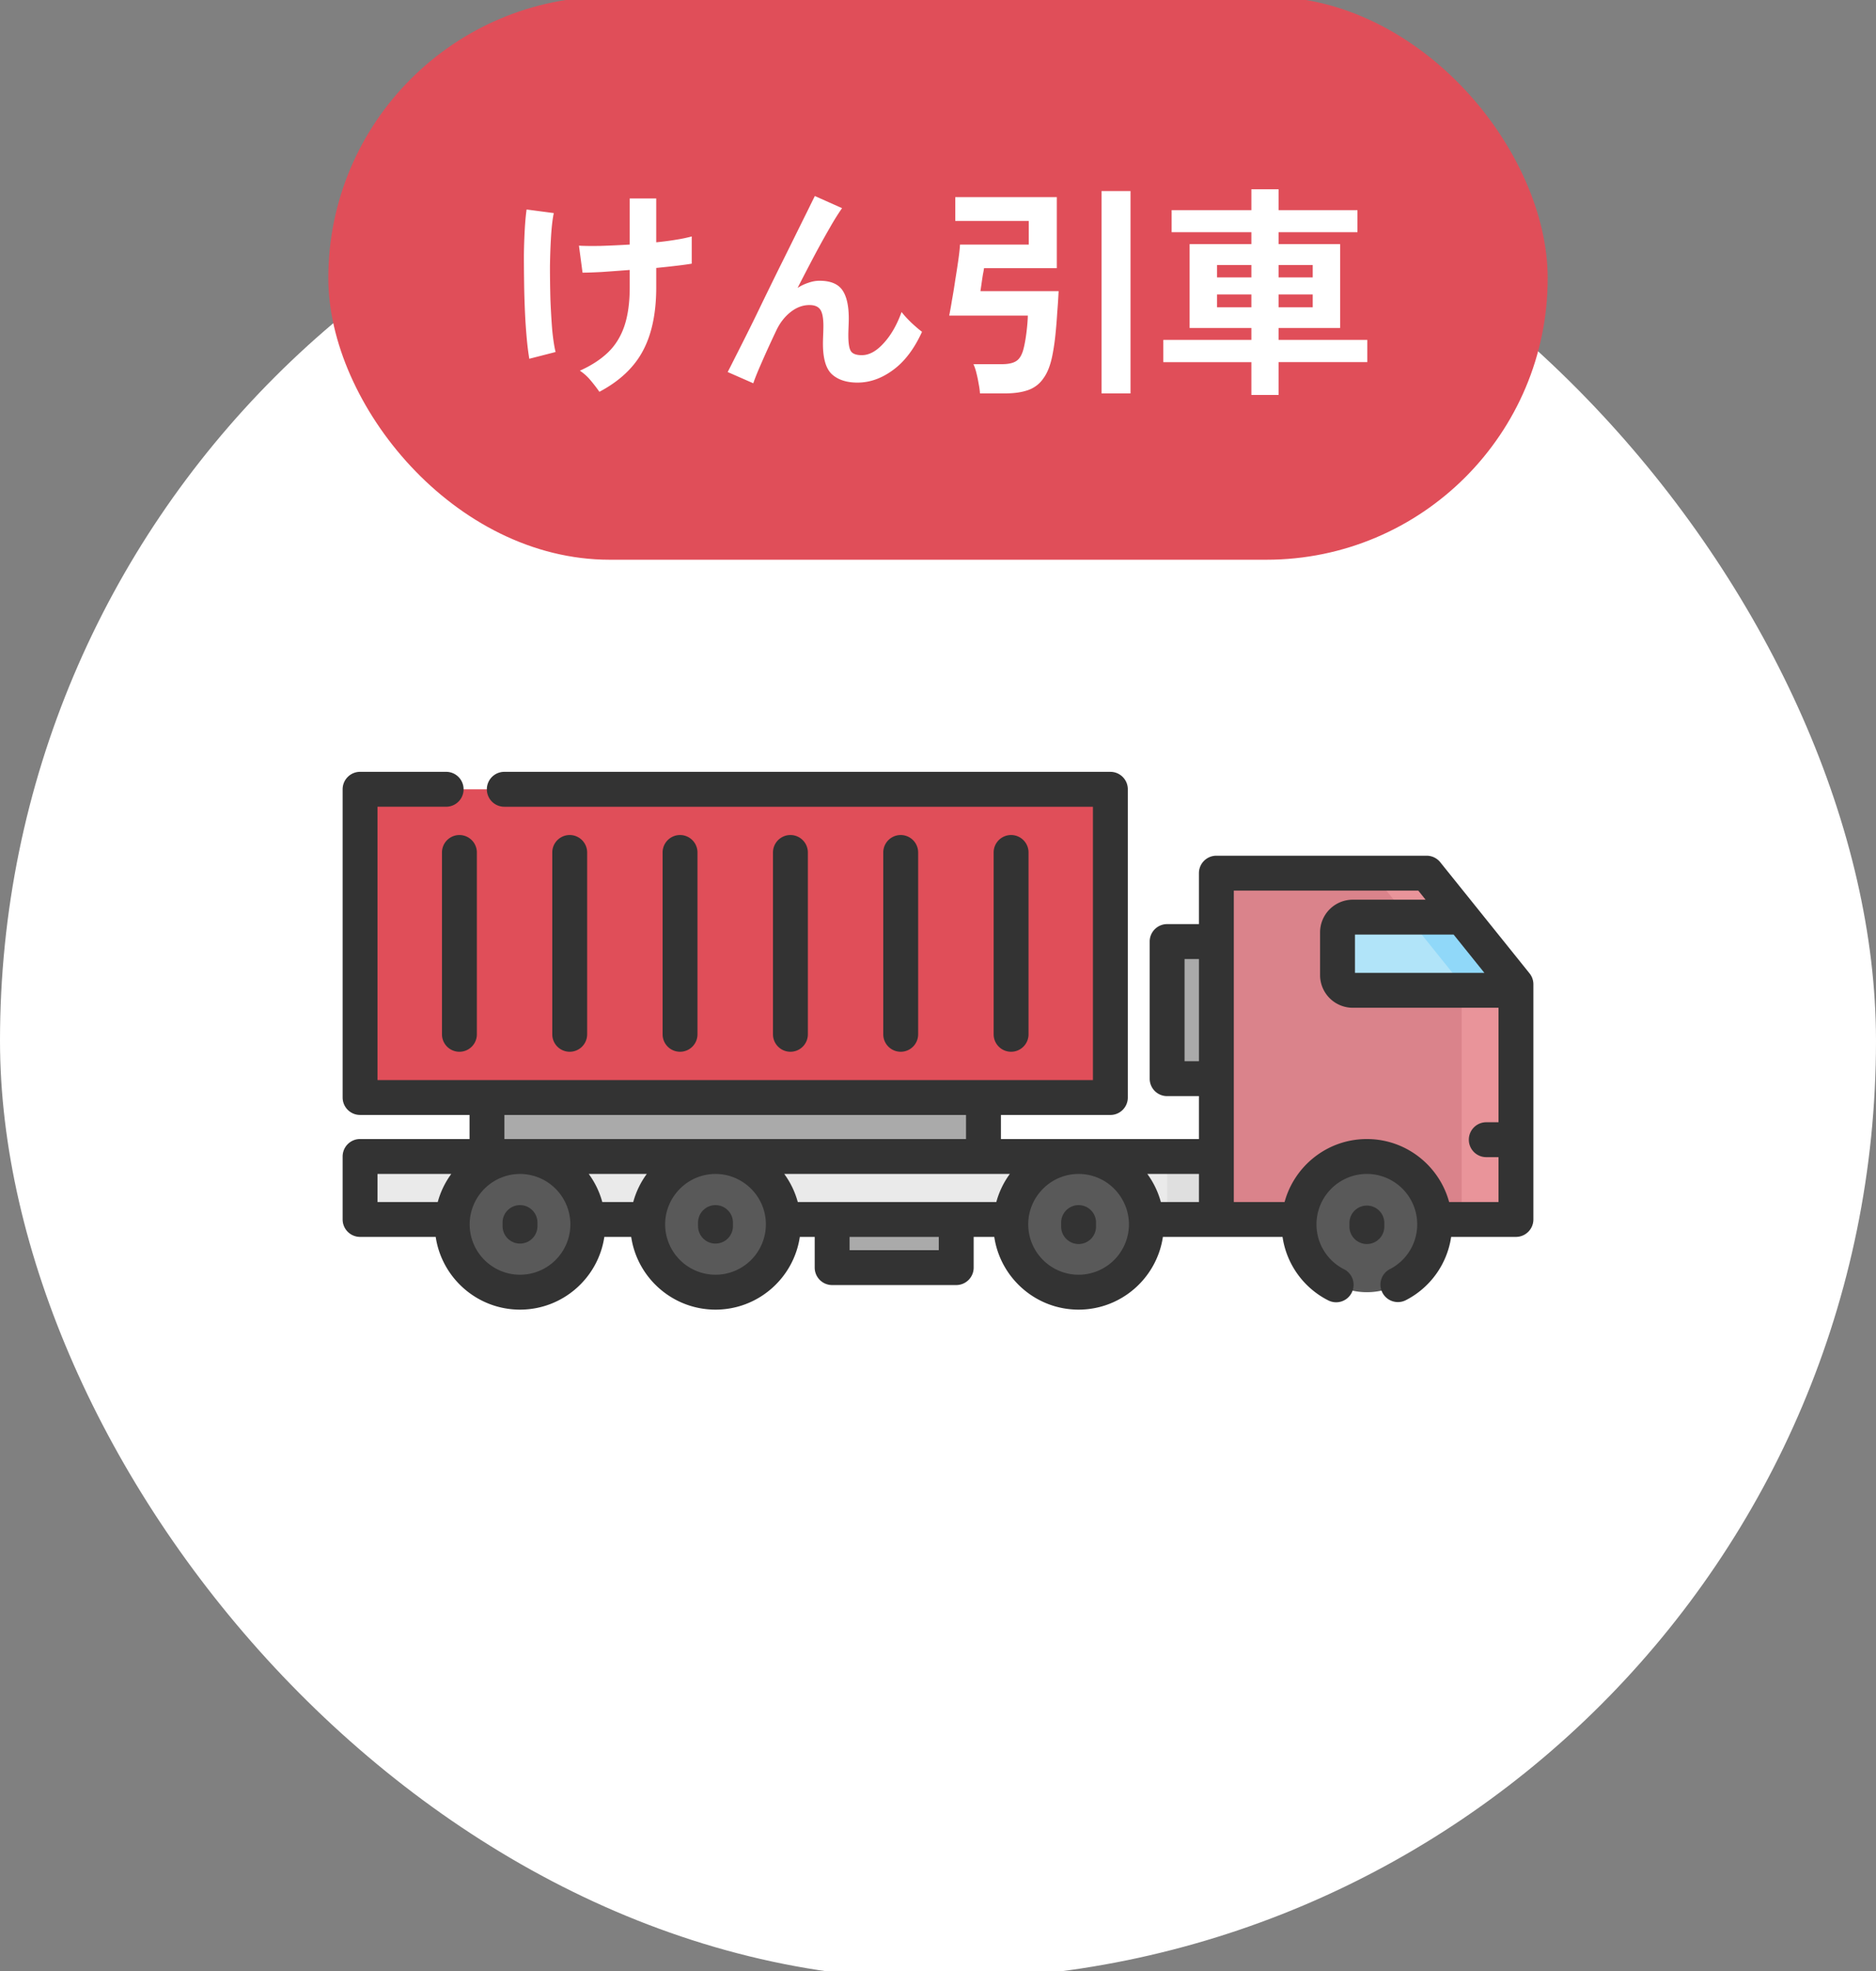
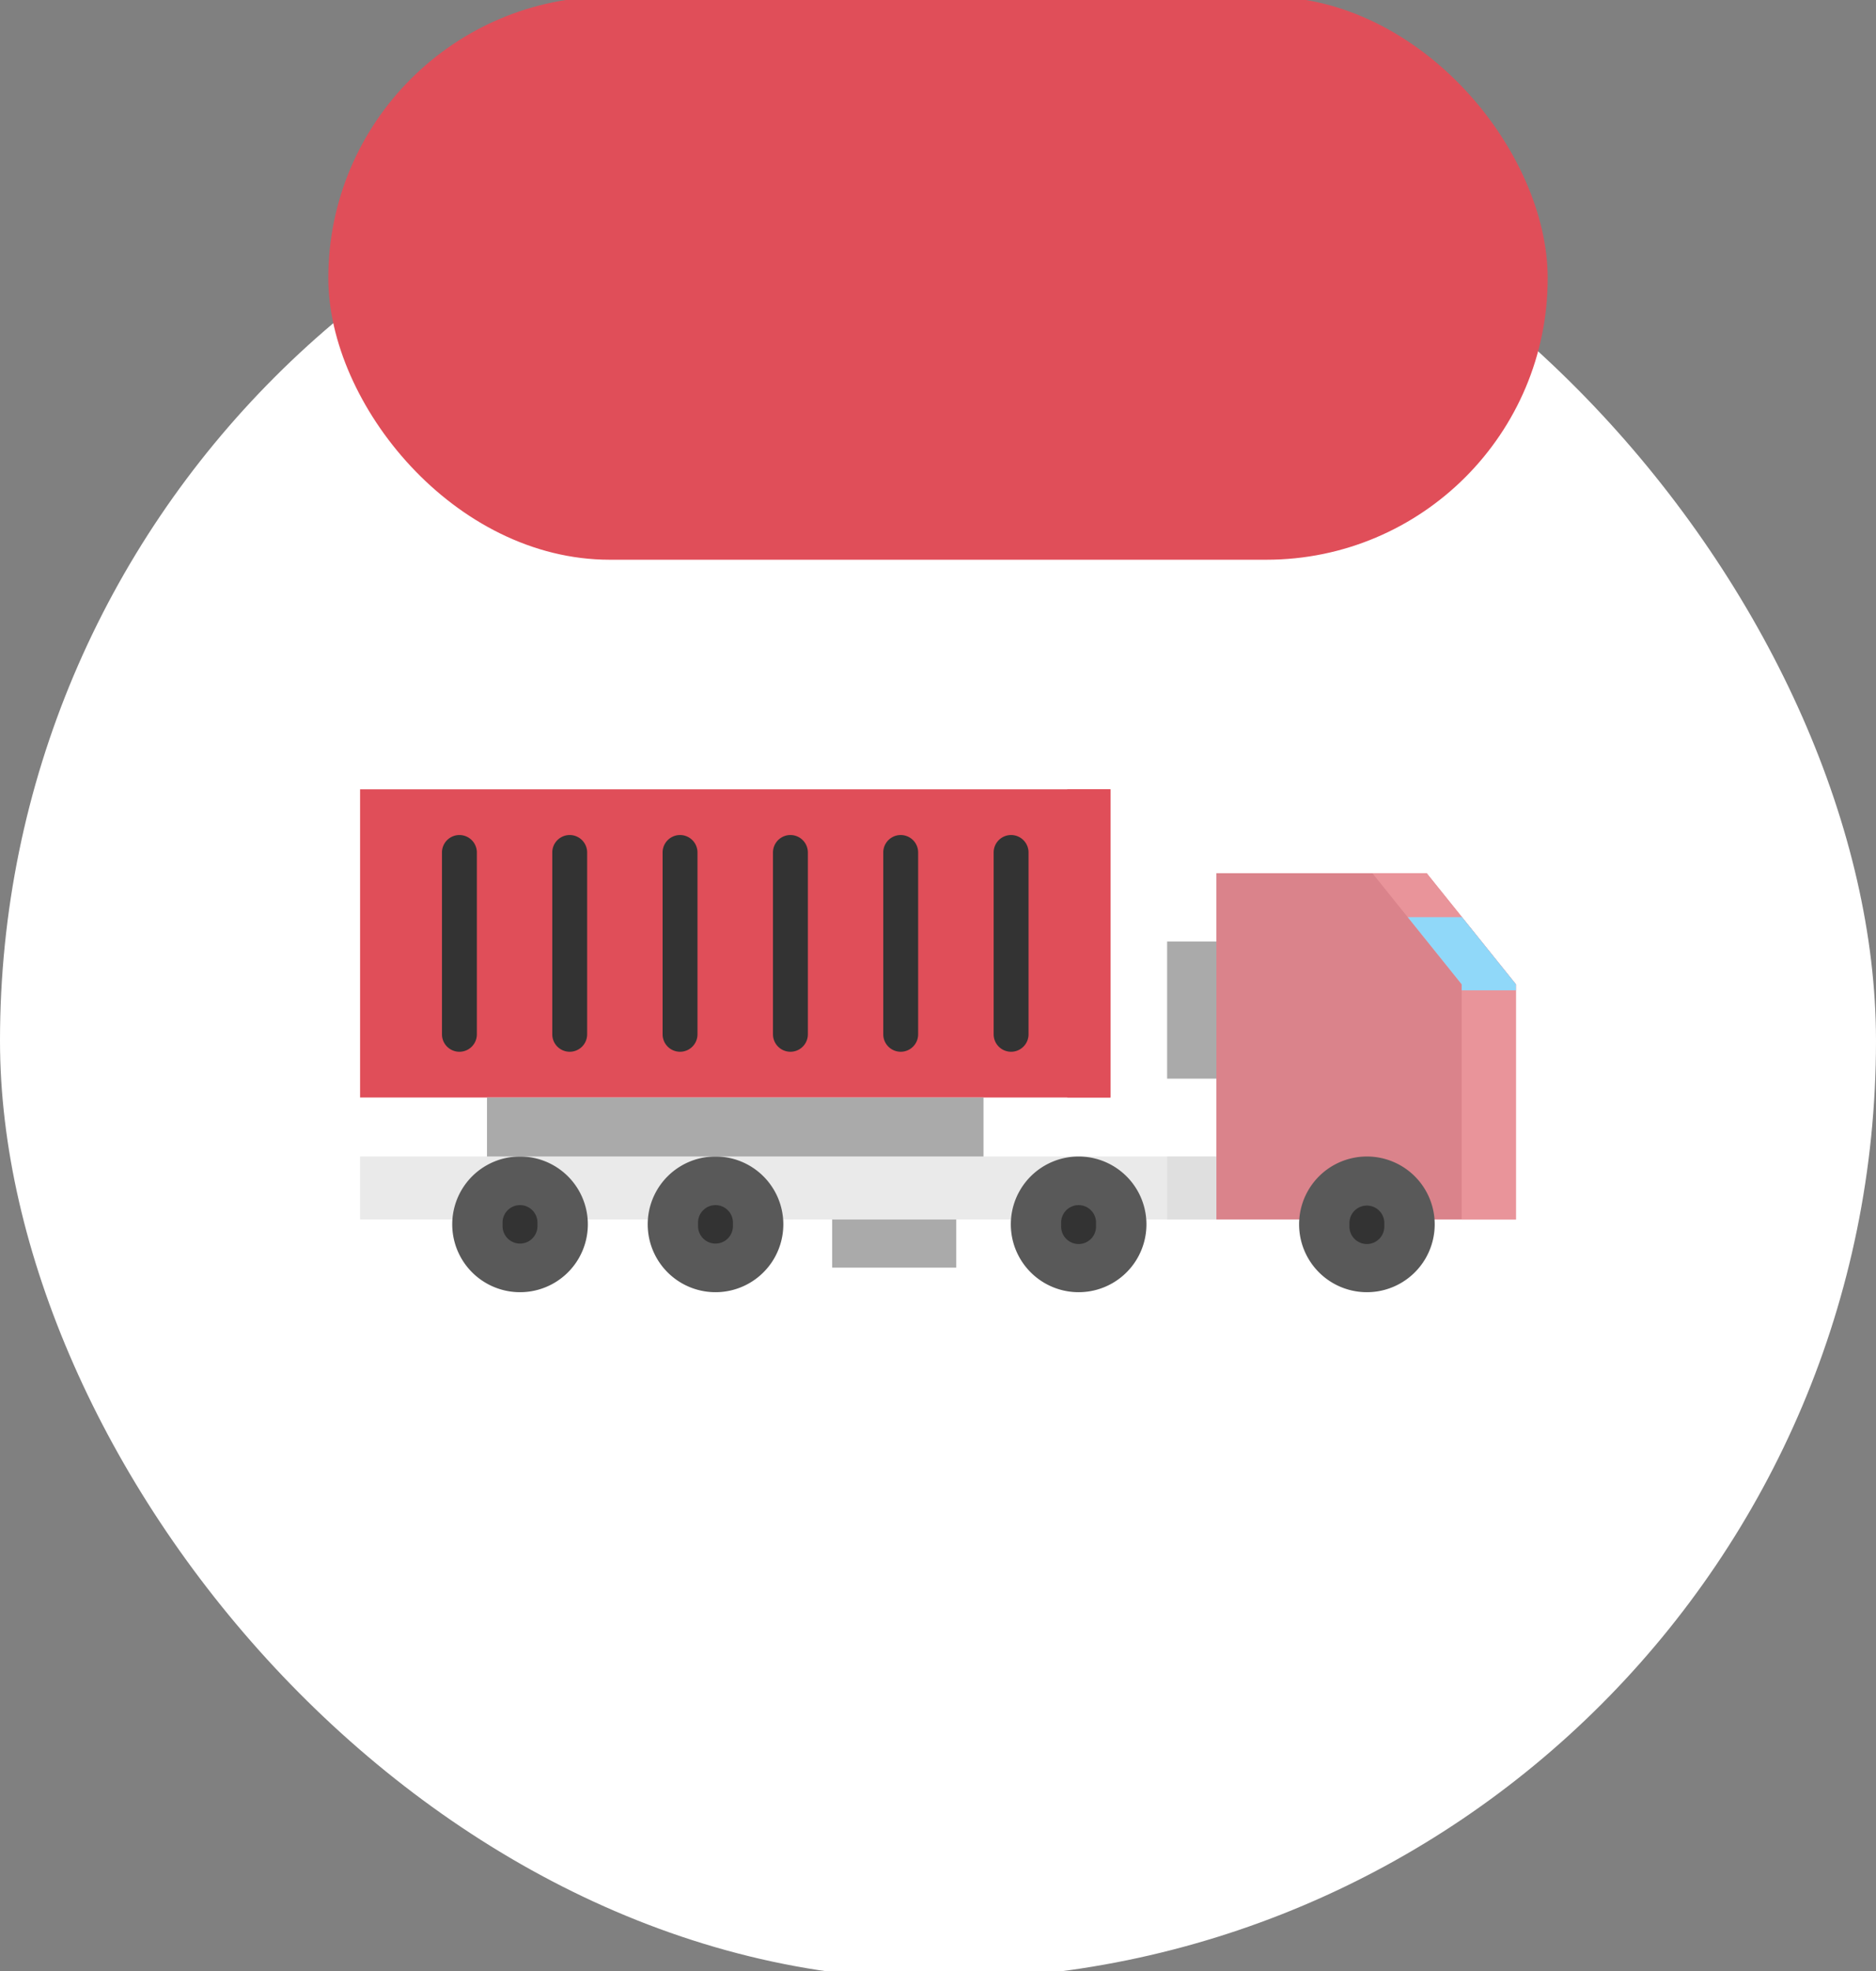
<svg xmlns="http://www.w3.org/2000/svg" width="160" height="168" fill="none" viewBox="0 0 160 168">
  <rect x="0" y="0" width="160" height="168" fill="#808080" stroke="none" />
  <g clip-path="url(#a)">
    <rect width="160" height="160" y="8.709" fill="#fff" rx="80" />
    <g clip-path="url(#b)">
      <path fill="#DA838B" d="M103.742 103.943h25.55V83.899l-7.615-9.473h-17.935v29.517Z" />
      <path fill="#E9949A" d="M121.674 74.426h-4.627l7.615 9.473v20.044h4.627V83.899l-7.615-9.473Z" />
      <path fill="#EAEAEA" d="M30.71 98.576h73.033v5.367H30.711v-5.367Z" />
      <path fill="#DFDFDF" d="M99.543 98.576h4.201v5.367h-4.201v-5.367Z" />
-       <path fill="#B1E4F9" d="M129.292 83.898v.513h-13.918a1.3 1.3 0 0 1-1.3-1.3v-3.637a1.3 1.3 0 0 1 1.3-1.3h9.316l4.602 5.724Z" />
      <path fill="#90D8F9" d="M124.689 78.174h-4.627l4.602 5.724v.513h4.627v-.513l-4.602-5.724Z" />
      <path fill="#595959" d="M116.58 110.142a5.783 5.783 0 1 0 0-11.566 5.783 5.783 0 0 0 0 11.566Zm-55.555 0a5.783 5.783 0 1 0 0-11.566 5.783 5.783 0 0 0 0 11.566Zm30.969 0a5.783 5.783 0 1 0 0-11.566 5.783 5.783 0 0 0 0 11.566Zm-47.641 0a5.783 5.783 0 1 0 0-11.566 5.783 5.783 0 0 0 0 11.566Z" />
      <path fill="#E04E59" d="M30.71 67.277h63.993v26.27H30.71v-26.27Z" />
      <path fill="#E04E59" d="M91.027 67.277h3.677v26.27h-3.677v-26.27Z" />
      <path fill="#AAA" d="M41.535 93.547H83.88v5.028H41.535v-5.028Zm58.008-13.291h4.201V91.94h-4.201V80.256Zm-28.57 23.687h10.583v4.105H70.973v-4.105Z" />
      <path fill="#333" d="M118.065 104.208a1.488 1.488 0 0 0-2.975 0v.301a1.488 1.488 0 1 0 2.975 0v-.301Zm-57.042-1.487c-.822 0-1.488.666-1.488 1.487v.301a1.488 1.488 0 1 0 2.976 0v-.301c0-.821-.666-1.487-1.488-1.487Zm30.969 0c-.822 0-1.488.666-1.488 1.487v.301a1.488 1.488 0 1 0 2.975 0v-.301c0-.821-.666-1.487-1.487-1.487Zm-47.642 0c-.82 0-1.487.666-1.487 1.487v.301a1.488 1.488 0 1 0 2.976 0v-.301c0-.821-.666-1.487-1.488-1.487Z" />
-       <path fill="#333" d="m130.451 82.966-.697-.868-3.904-4.857-.002-.002-3.012-3.746a1.486 1.486 0 0 0-1.159-.556h-17.935c-.822 0-1.488.666-1.488 1.488v4.343h-2.713c-.821 0-1.487.666-1.487 1.487v11.686c0 .822.666 1.488 1.487 1.488h2.713v3.658H85.366v-2.052h9.336c.822 0 1.487-.666 1.487-1.488v-26.27c0-.822-.665-1.488-1.487-1.488H43.01a1.487 1.487 0 1 0 0 2.975h50.204V92.06H32.198V68.763h5.853a1.487 1.487 0 1 0 0-2.975h-7.34c-.822 0-1.488.666-1.488 1.488v26.27c0 .822.666 1.488 1.487 1.488h9.336v2.052H30.71c-.822 0-1.487.666-1.487 1.488v5.367c0 .822.666 1.487 1.487 1.487h6.45c.52 3.503 3.546 6.2 7.19 6.2 3.646 0 6.672-2.697 7.192-6.2h2.291c.52 3.503 3.546 6.2 7.191 6.2s6.672-2.697 7.191-6.2h1.269v2.617c0 .822.666 1.488 1.487 1.488h10.583c.822 0 1.488-.666 1.488-1.488v-2.617h1.757c.52 3.503 3.546 6.2 7.19 6.2 3.646 0 6.672-2.697 7.192-6.2h10.204a7.239 7.239 0 0 0 3.897 5.411 1.486 1.486 0 0 0 2.001-.652 1.487 1.487 0 0 0-.651-2 4.28 4.28 0 0 1-2.352-3.83 4.302 4.302 0 0 1 4.295-4.296 4.3 4.3 0 0 1 4.296 4.296 4.285 4.285 0 0 1-2.329 3.818 1.487 1.487 0 0 0 1.365 2.644 7.249 7.249 0 0 0 3.859-5.391h5.525c.822 0 1.488-.666 1.488-1.488V83.898a1.479 1.479 0 0 0-.328-.932Zm-3.852-.043h-11.037V79.66h8.415l2.622 3.262Zm-25.57 7.53v-8.71h1.226v8.71h-1.226Zm1.225 12.001h-3.248a7.258 7.258 0 0 0-1.154-2.392h4.403l-.001 2.392Zm-17.28 0H68.04a7.256 7.256 0 0 0-1.154-2.392h19.242a7.249 7.249 0 0 0-1.154 2.392Zm-34.762-2.391h4.951a7.246 7.246 0 0 0-1.155 2.391h-2.641a7.246 7.246 0 0 0-1.155-2.391Zm-7.19-5.028H82.39v2.052H43.02v-2.052Zm-10.824 5.028h6.291a7.242 7.242 0 0 0-1.154 2.391h-5.137v-2.391Zm12.153 8.59a4.3 4.3 0 0 1-4.295-4.295 4.308 4.308 0 0 1 4.295-4.295 4.308 4.308 0 0 1 4.295 4.295 4.3 4.3 0 0 1-4.295 4.295Zm16.673 0a4.3 4.3 0 0 1-4.295-4.295c0-2.347 1.919-4.295 4.295-4.295h.001c2.346 0 4.295 1.918 4.295 4.295a4.3 4.3 0 0 1-4.296 4.295Zm19.043-2.095h-7.608v-1.129h7.608v1.129Zm11.923 2.095a4.3 4.3 0 0 1-4.295-4.295c0-2.347 1.918-4.295 4.295-4.295 2.437 0 4.295 2.006 4.295 4.295a4.3 4.3 0 0 1-4.295 4.295Zm31.602-6.199c-.839-3.088-3.666-5.367-7.016-5.367-3.351 0-6.177 2.279-7.016 5.367h-4.331V75.913h15.735l.621.773h-6.212a2.79 2.79 0 0 0-2.787 2.787v3.637a2.79 2.79 0 0 0 2.787 2.788h12.431v9.758H126.8a1.488 1.488 0 1 0 0 2.975h1.004v3.823h-4.212Z" />
      <path fill="#333" d="M87.721 88.16V72.662a1.487 1.487 0 1 0-2.975 0V88.16a1.487 1.487 0 1 0 2.975 0Zm-9.414 0V72.662a1.487 1.487 0 1 0-2.975 0V88.16a1.487 1.487 0 1 0 2.975 0Zm-9.406 0V72.662a1.487 1.487 0 1 0-2.975 0V88.16a1.487 1.487 0 1 0 2.975 0Zm-9.414 0V72.662a1.487 1.487 0 1 0-2.975 0V88.16a1.487 1.487 0 1 0 2.975 0Zm-9.41 0V72.662a1.487 1.487 0 1 0-2.975 0V88.16a1.487 1.487 0 1 0 2.975 0ZM37.695 72.663V88.16a1.487 1.487 0 1 0 2.976 0V72.663a1.487 1.487 0 1 0-2.976 0Z" />
    </g>
    <rect width="104" height="48" x="28" y="-.291" fill="#E04E59" rx="24" />
-     <path fill="#fff" d="M51.121 33.397a13.04 13.04 0 0 0-.767-.996 4.118 4.118 0 0 0-.9-.805c.97-.434 1.77-.952 2.395-1.552.626-.6 1.092-1.348 1.399-2.242.306-.907.46-2.012.46-3.315V23.01c-.843.064-1.635.122-2.376.173-.728.038-1.278.057-1.648.057l-.307-2.3c.46.027 1.08.033 1.859.02a90.676 90.676 0 0 0 2.472-.115v-3.928h2.26v3.736c.64-.063 1.22-.14 1.745-.23a12.45 12.45 0 0 0 1.283-.268v2.319c-.293.05-.709.108-1.245.172-.537.064-1.13.128-1.782.192v1.648c0 2.21-.383 4.024-1.15 5.442-.754 1.405-1.986 2.561-3.698 3.468Zm-5.979-2.817a23.417 23.417 0 0 1-.21-1.667 48.41 48.41 0 0 1-.154-2.223 76.5 76.5 0 0 1-.076-2.49c-.013-.857-.02-1.687-.02-2.492a54.1 54.1 0 0 1 .077-2.203c.039-.665.09-1.214.154-1.648l2.318.306c-.102.486-.179 1.131-.23 1.936-.05.792-.083 1.66-.096 2.606 0 .945.013 1.89.039 2.836.038.932.09 1.794.153 2.587.077.779.172 1.405.287 1.877l-2.242.575Zm19.105 2.089-2.185-.958c.128-.243.339-.658.633-1.246.306-.6.664-1.31 1.073-2.127a189.1 189.1 0 0 0 1.284-2.625c.46-.945.92-1.884 1.38-2.817.472-.945.912-1.833 1.321-2.663.41-.83.767-1.552 1.073-2.165.307-.626.53-1.08.671-1.36l2.319 1.034a21.62 21.62 0 0 0-.997 1.59 78.652 78.652 0 0 0-1.341 2.415c-.473.894-.958 1.826-1.456 2.797a3.8 3.8 0 0 1 .92-.44c.319-.115.638-.173.957-.173.92 0 1.565.262 1.936.786.37.524.555 1.335.555 2.433 0 .166-.006.403-.019.71-.012.293-.019.53-.019.708 0 .703.077 1.163.23 1.38.153.217.46.326.92.326.626 0 1.245-.339 1.859-1.016.625-.677 1.136-1.565 1.532-2.663.218.28.499.587.844.92.357.331.657.587.9.766-.664 1.456-1.488 2.542-2.472 3.257-.97.716-1.98 1.073-3.027 1.073-.933 0-1.661-.236-2.185-.709-.51-.472-.766-1.34-.766-2.606 0-.166.006-.408.019-.728s.02-.581.02-.785c0-.677-.09-1.144-.27-1.4-.178-.255-.484-.382-.919-.382-.575 0-1.118.204-1.629.613-.498.396-.9.92-1.207 1.571-.472.996-.881 1.89-1.226 2.683-.345.779-.588 1.38-.728 1.8Zm19.334.862a5.991 5.991 0 0 0-.115-.824 9.751 9.751 0 0 0-.192-.92 4.239 4.239 0 0 0-.249-.747h2.414c.575 0 .997-.096 1.265-.287.281-.192.486-.562.613-1.112.09-.37.166-.81.23-1.322.064-.51.103-.983.115-1.418h-6.706a31.9 31.9 0 0 0 .23-1.284c.102-.562.198-1.15.287-1.762.102-.627.192-1.208.268-1.744.077-.55.122-.971.135-1.265h5.863v-2.012h-6.266v-2.031h8.661v6.055h-6.208a8.797 8.797 0 0 1-.096.537c-.038.242-.077.498-.115.766-.038.268-.07.485-.096.652h6.668a50.19 50.19 0 0 1-.115 1.782c-.038.638-.089 1.27-.153 1.897a19.25 19.25 0 0 1-.249 1.724c-.166.869-.421 1.54-.766 2.012a2.612 2.612 0 0 1-1.303 1.016c-.537.191-1.188.287-1.955.287h-2.165Zm10.366 0V16.286h2.472V33.53h-2.472Zm12.781.134v-2.797h-7.511V28.97h7.511v-1.016h-5.269v-7.147h5.269v-1.016h-6.802v-1.878h6.802v-1.782h2.319v1.782h6.725v1.878h-6.725v1.016h5.25v7.147h-5.25v1.016h7.569v1.897h-7.569v2.797h-2.319Zm-2.932-7.473h2.932V25.1h-2.932v1.092Zm5.251 0h2.912V25.1h-2.912v1.092Zm-5.251-2.548h2.932V22.59h-2.932v1.054Zm5.251 0h2.912V22.59h-2.912v1.054Z" />
  </g>
  <defs>
    <clipPath id="a">
      <path fill="#fff" d="M0 0h160v168H0z" />
    </clipPath>
    <clipPath id="b">
      <path fill="#fff" d="M0 0h101.557v101.557H0z" transform="translate(29.223 37.93)" />
    </clipPath>
  </defs>
</svg>